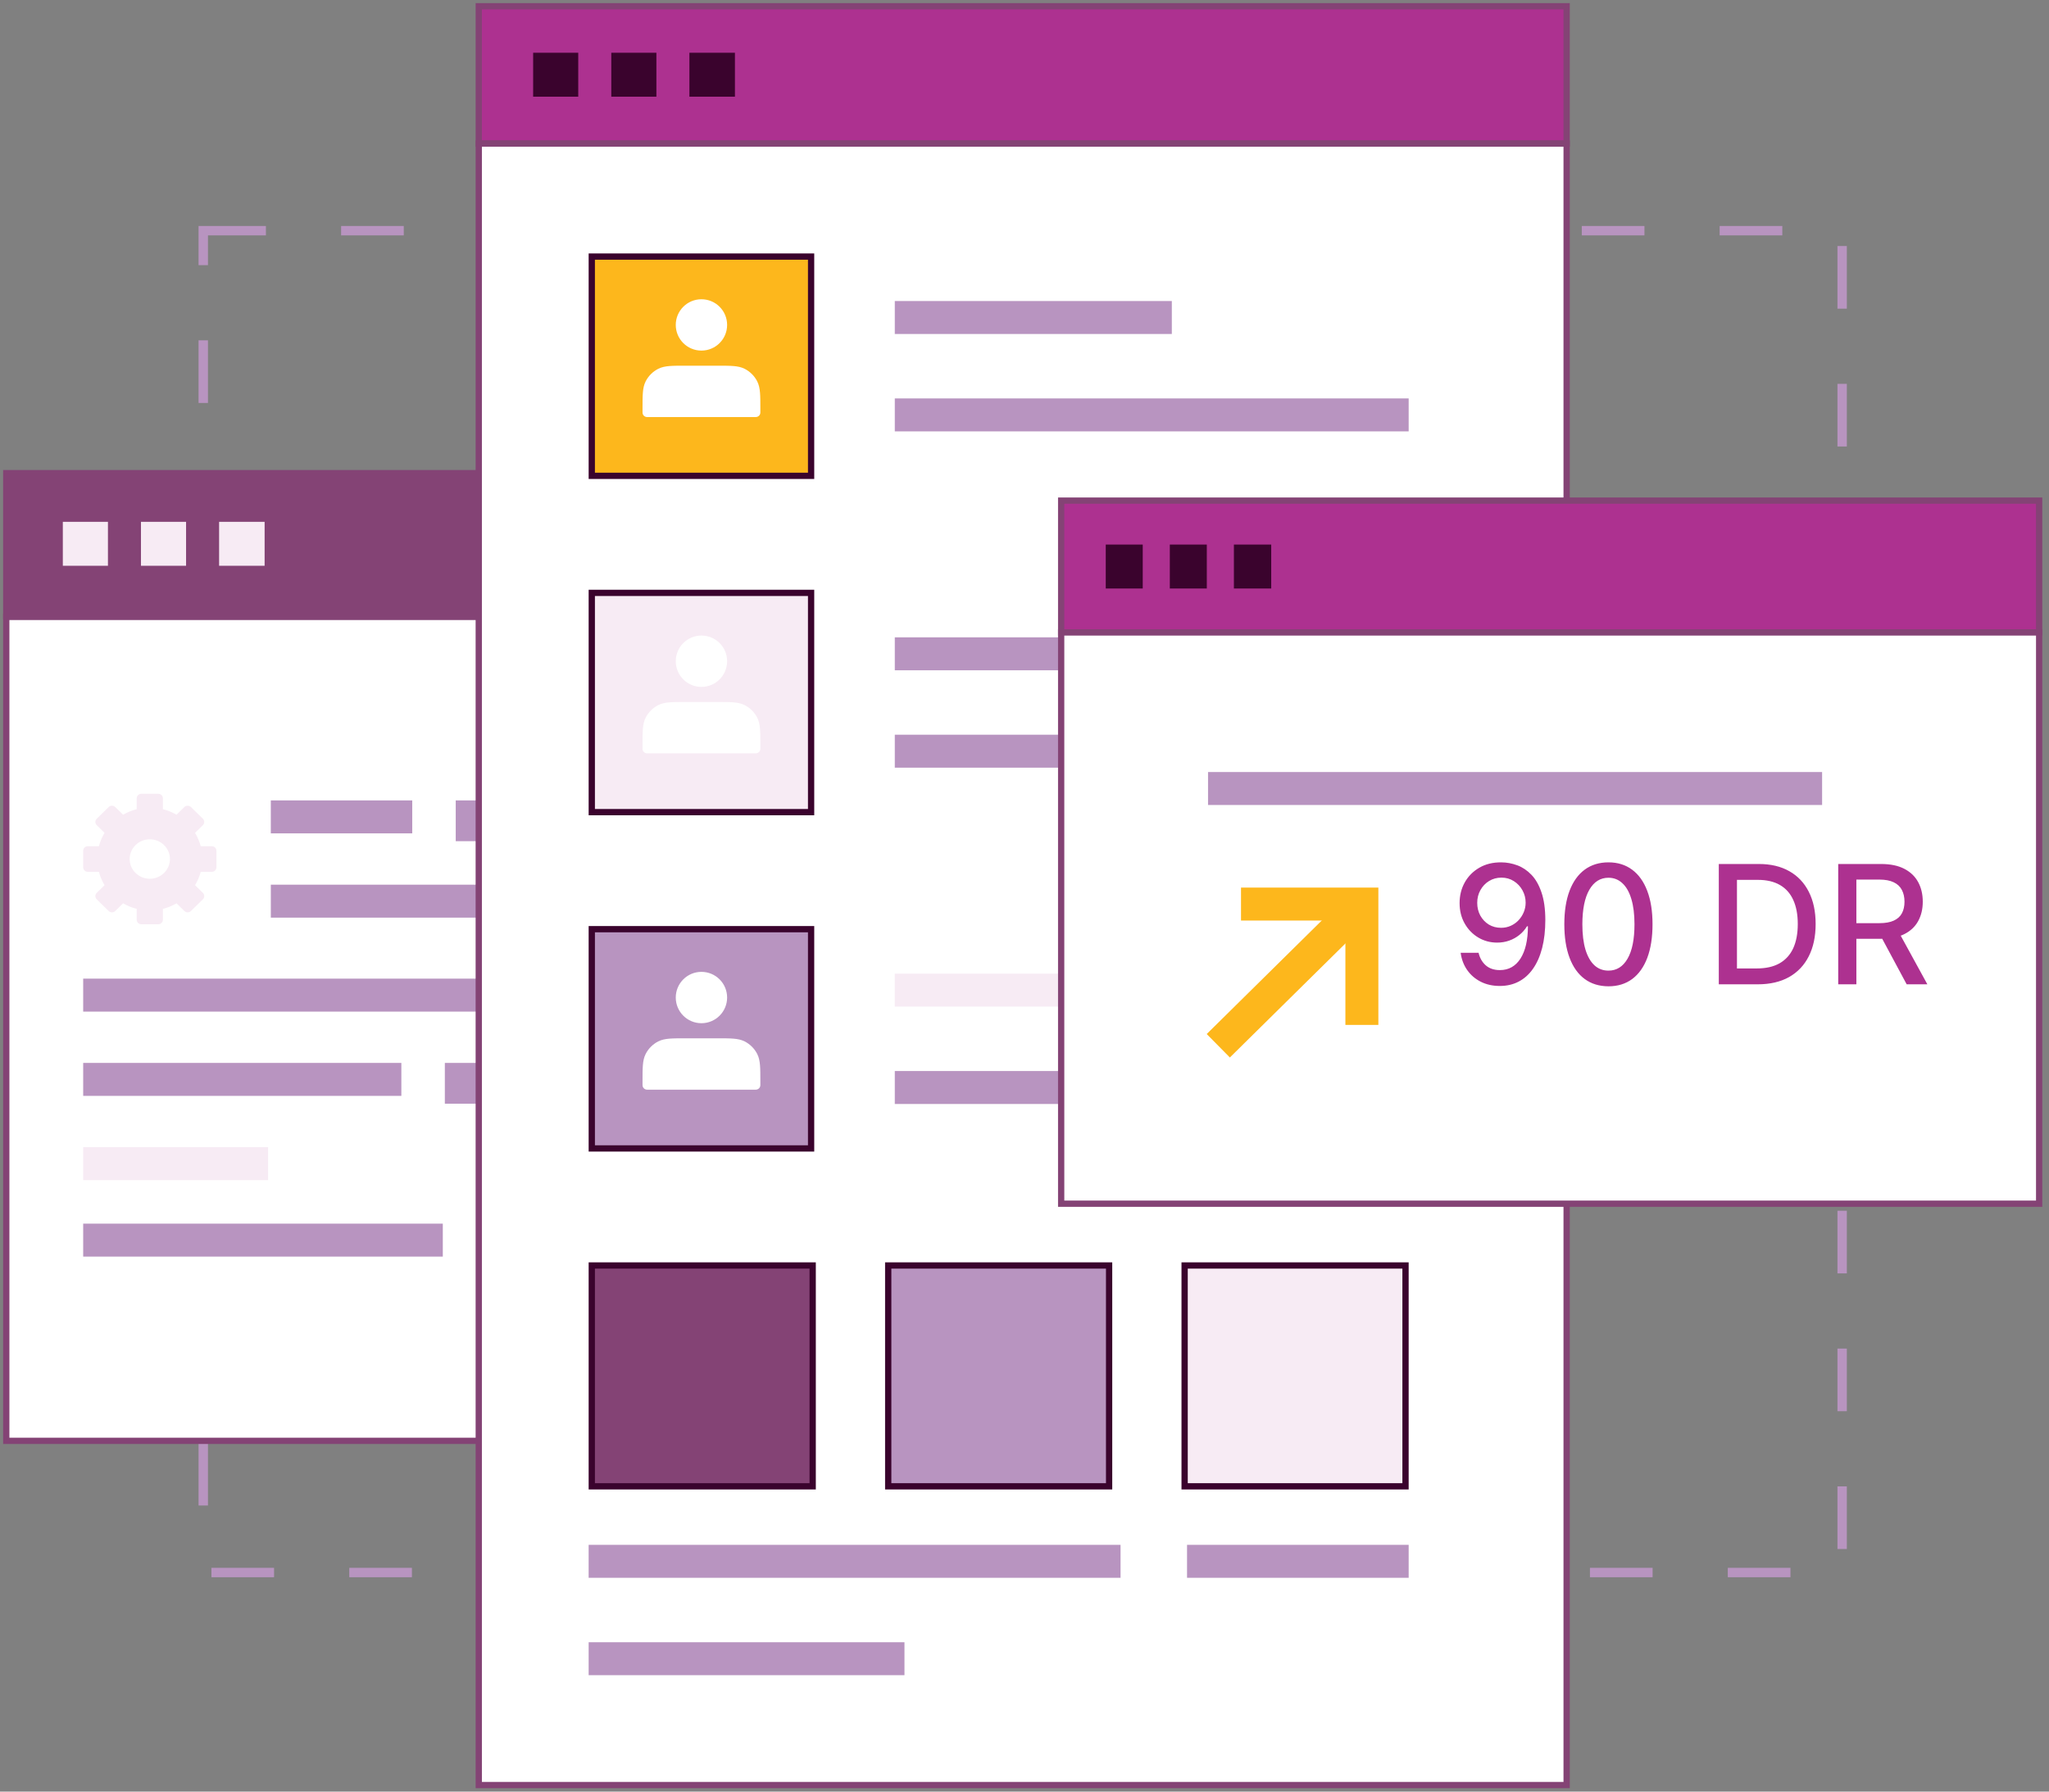
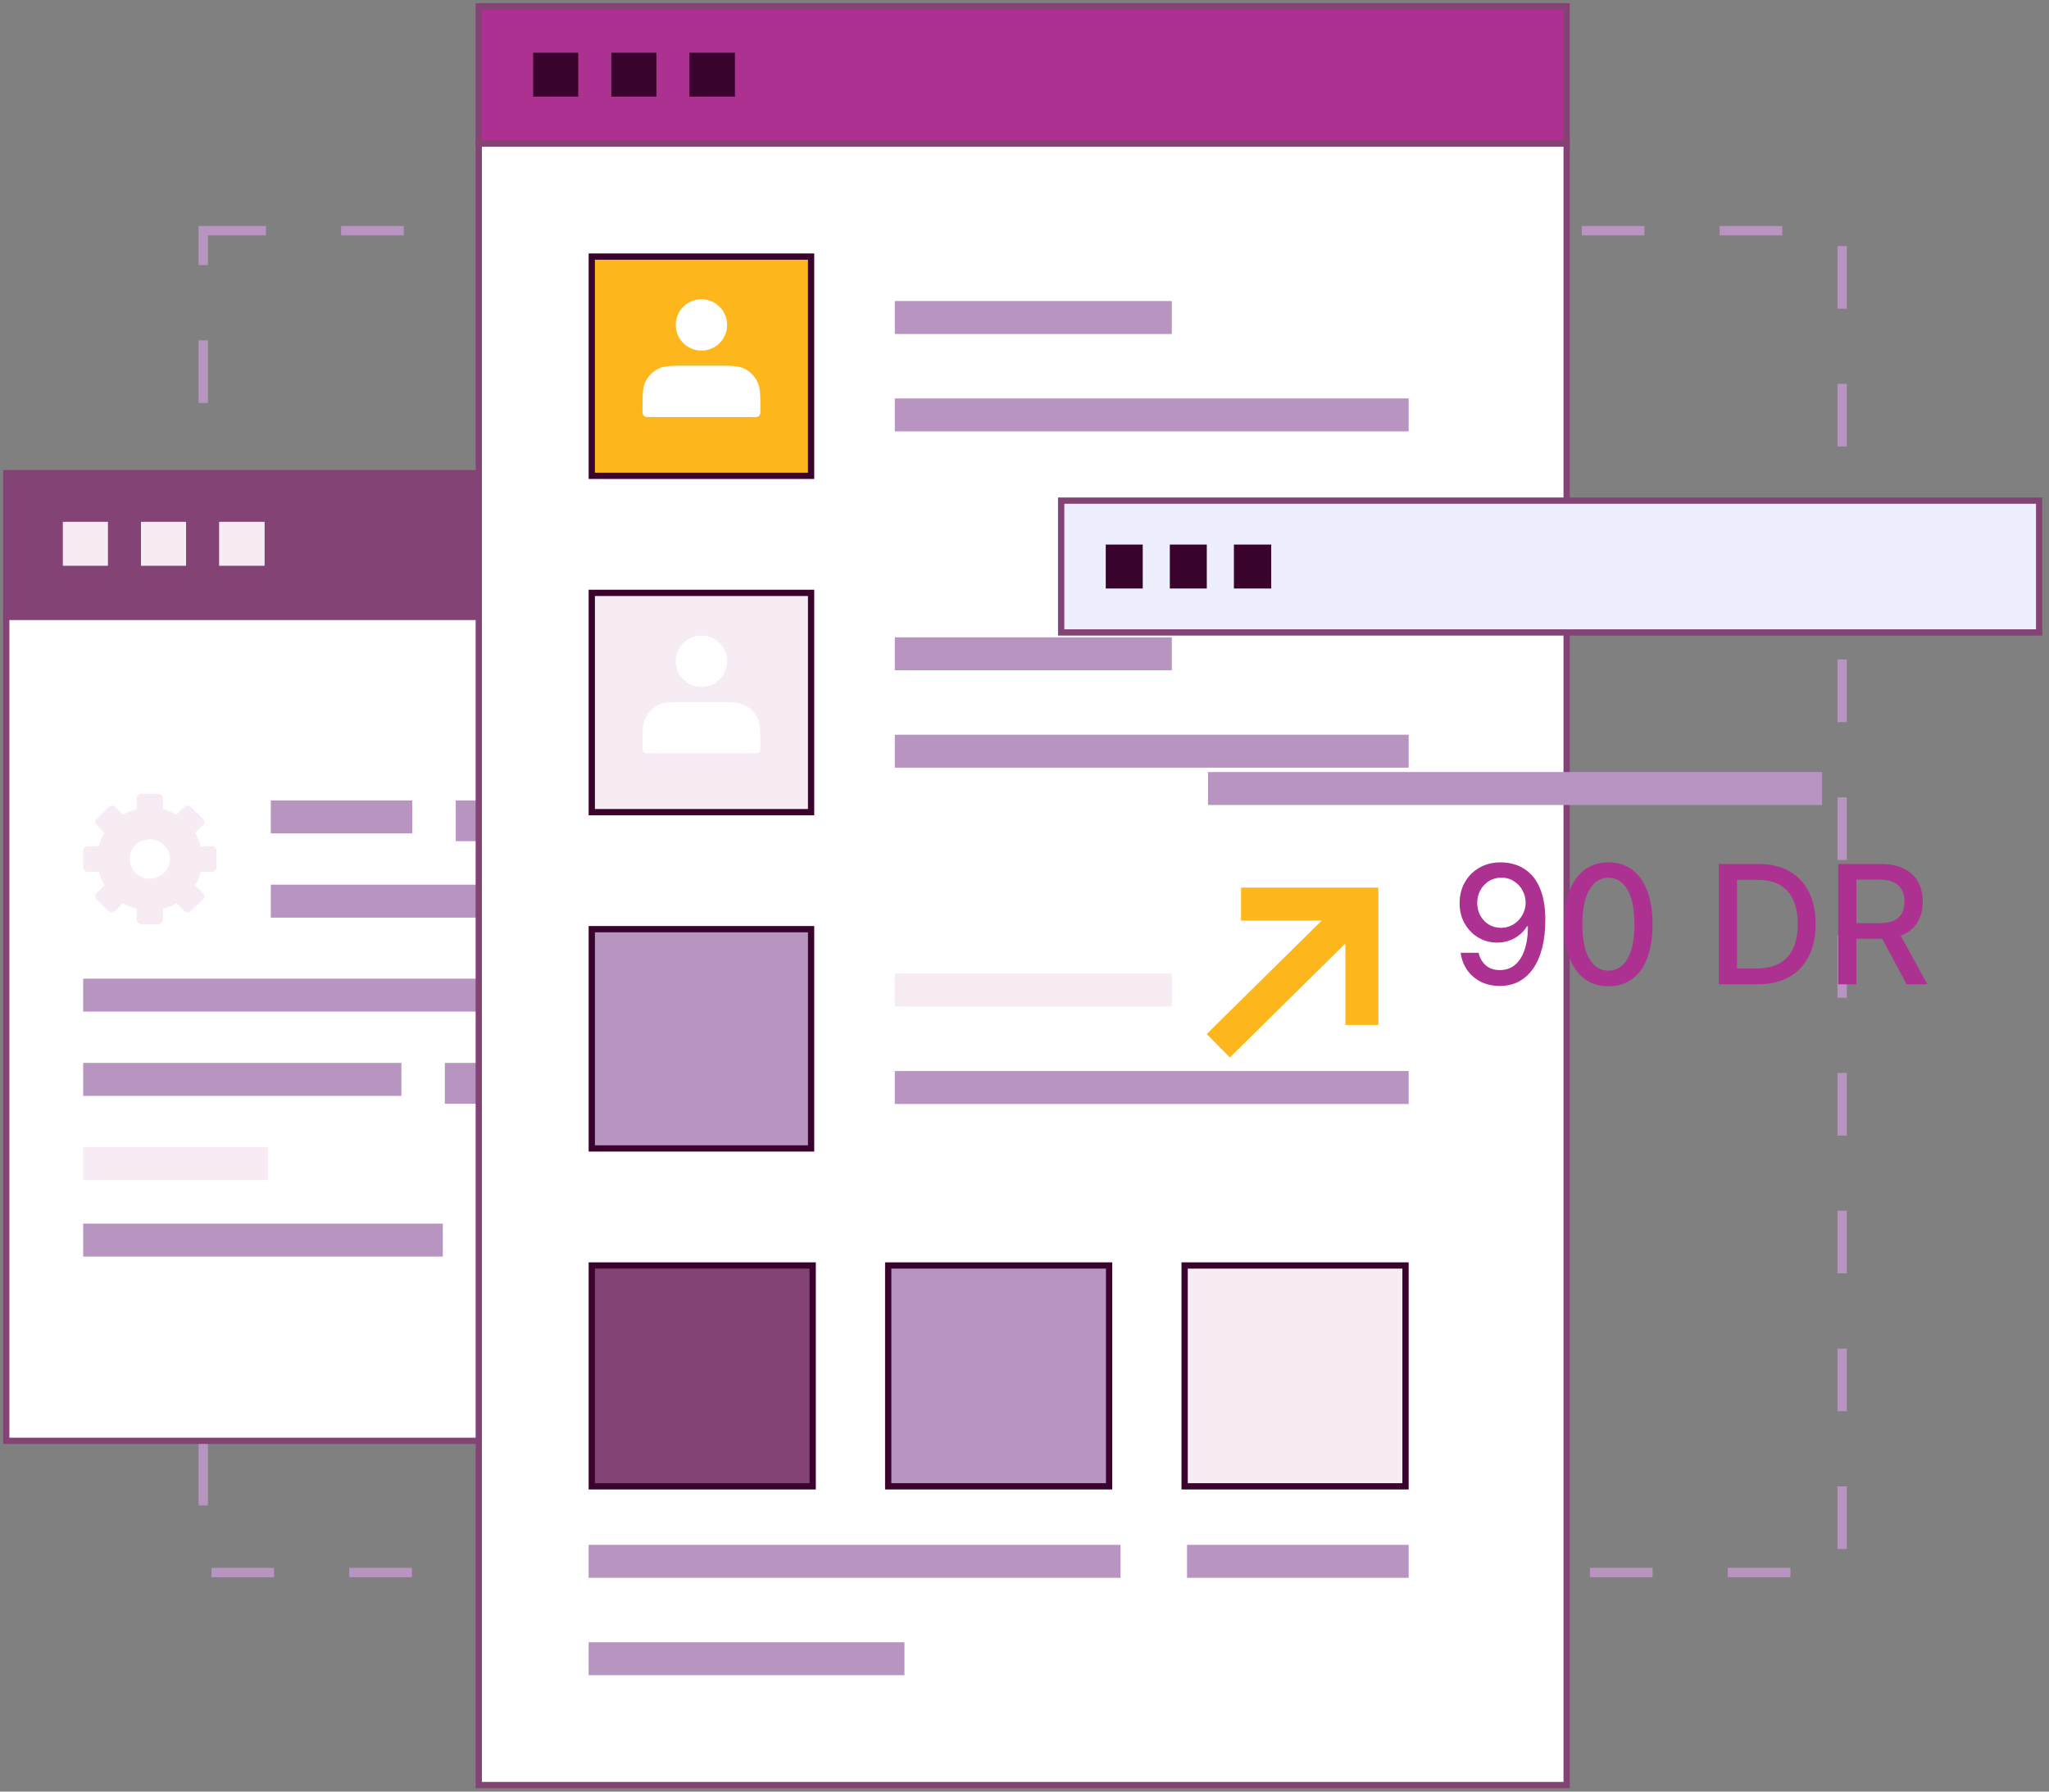
<svg xmlns="http://www.w3.org/2000/svg" width="327" height="286" viewBox="0 0 327 286" fill="none">
  <rect x="0" y="0" width="327" height="286" fill="#808080" stroke="none" />
  <rect x="32.438" y="36.824" width="261.55" height="214.201" stroke="#B894C0" stroke-width="1.5" stroke-dasharray="10 12" />
  <path d="M191.273 75.531H1V98.329H191.273V75.531Z" fill="#EDEFFF" />
  <path d="M191.273 75.531H1V98.329H191.273V75.531Z" fill="#844375" />
  <path d="M191.273 75.531H1V98.329H191.273V75.531Z" stroke="#844375" />
  <path d="M10.027 86.808H17.227" stroke="#F7EBF4" stroke-width="7.015" />
  <path d="M22.496 86.808H29.695" stroke="#F7EBF4" stroke-width="7.015" />
  <path d="M34.967 86.808H42.23" stroke="#F7EBF4" stroke-width="7.015" />
  <path d="M191.273 98.478V230.003H1V98.478H191.273Z" fill="white" stroke="#844375" />
  <path d="M21.817 127.438C21.817 127.037 22.149 126.712 22.559 126.712H25.256C25.666 126.712 25.998 127.037 25.998 127.438V129.171C26.772 129.366 27.502 129.665 28.172 130.054L29.423 128.828C29.713 128.544 30.183 128.544 30.472 128.828L32.38 130.696C32.669 130.98 32.669 131.44 32.38 131.724L31.128 132.95C31.525 133.606 31.831 134.322 32.029 135.079H33.798C34.208 135.079 34.54 135.405 34.54 135.806V138.448C34.54 138.85 34.208 139.175 33.798 139.175H32.029C31.831 139.933 31.525 140.648 31.128 141.304L32.38 142.53C32.669 142.814 32.669 143.274 32.38 143.558L30.472 145.426C30.183 145.71 29.713 145.71 29.423 145.426L28.172 144.2C27.502 144.589 26.772 144.889 25.998 145.083V146.816C25.998 147.217 25.666 147.543 25.256 147.543H22.559C22.149 147.543 21.817 147.217 21.817 146.816V145.083C21.044 144.889 20.314 144.589 19.644 144.2L18.392 145.426C18.103 145.71 17.633 145.71 17.343 145.426L15.436 143.558C15.146 143.274 15.146 142.814 15.436 142.53L16.687 141.304C16.291 140.648 15.985 139.933 15.786 139.175H14.017C13.607 139.175 13.275 138.85 13.275 138.448V135.806C13.275 135.405 13.607 135.079 14.017 135.079H15.786C15.985 134.322 16.291 133.606 16.687 132.95L15.436 131.724C15.146 131.44 15.146 130.98 15.436 130.696L17.343 128.828C17.633 128.544 18.103 128.544 18.392 128.828L19.644 130.054C20.314 129.665 21.044 129.366 21.817 129.171V127.438ZM20.693 137.127C20.693 138.866 22.133 140.276 23.908 140.276C25.683 140.276 27.122 138.866 27.122 137.127C27.122 135.388 25.683 133.978 23.908 133.978C22.133 133.978 20.693 135.388 20.693 137.127Z" fill="#F7EBF4" />
  <rect x="65.787" y="127.77" width="5.261" height="22.567" transform="rotate(90 65.787 127.77)" fill="#B894C0" />
  <rect x="179.875" y="127.77" width="6.51" height="107.144" transform="rotate(90 179.875 127.77)" fill="#B894C0" />
  <rect x="179.875" y="141.223" width="5.261" height="136.654" transform="rotate(90 179.875 141.223)" fill="#B894C0" />
  <rect x="89.221" y="156.222" width="5.261" height="75.946" transform="rotate(90 89.221 156.222)" fill="#B894C0" />
  <rect x="179.873" y="156.222" width="6.51" height="83.709" transform="rotate(90 179.873 156.222)" fill="#E4E4E4" />
  <rect x="64.051" y="169.675" width="5.261" height="50.775" transform="rotate(90 64.051 169.675)" fill="#B894C0" />
  <rect x="179.873" y="169.675" width="6.51" height="108.88" transform="rotate(90 179.873 169.675)" fill="#B894C0" />
  <rect x="42.785" y="183.128" width="5.261" height="29.51" transform="rotate(90 42.785 183.128)" fill="#F7EBF4" />
  <rect x="70.668" y="195.333" width="5.261" height="57.392" transform="rotate(90 70.668 195.333)" fill="#B894C0" />
  <path d="M250.019 1H76.406V22.921H250.019V1Z" fill="#EDEFFF" />
  <path d="M250.019 1H76.406V22.921H250.019V1Z" fill="#AD3190" />
  <path d="M250.019 1H76.406V22.921H250.019V1Z" stroke="#844375" />
  <path d="M85.084 11.927H92.283" stroke="#3A032D" stroke-width="7.015" />
  <path d="M97.555 11.927H104.754" stroke="#3A032D" stroke-width="7.015" />
  <path d="M110.023 11.927H117.287" stroke="#3A032D" stroke-width="7.015" />
  <rect x="76.406" y="22.921" width="173.613" height="262.03" fill="white" />
  <rect x="76.406" y="22.921" width="173.613" height="262.03" stroke="#844375" />
  <rect x="94.443" y="40.958" width="35" height="35" fill="#FDB71C" />
  <rect x="94.443" y="40.958" width="35" height="35" stroke="#3A032D" />
  <path d="M107.845 51.868C107.845 49.605 109.679 47.77 111.943 47.77C114.206 47.77 116.041 49.605 116.041 51.868C116.041 54.132 114.206 55.966 111.943 55.966C109.679 55.966 107.845 54.132 107.845 51.868ZM109.404 58.377H114.482C115.535 58.377 116.369 58.377 117.042 58.432C117.73 58.488 118.312 58.605 118.844 58.876C119.705 59.316 120.406 60.016 120.845 60.878C121.116 61.41 121.233 61.992 121.29 62.679C121.345 63.352 121.345 64.187 121.345 65.24V65.85C121.345 66.25 121.021 66.573 120.621 66.573H103.264C102.865 66.573 102.541 66.25 102.541 65.85V65.24C102.541 64.187 102.541 63.352 102.596 62.679C102.652 61.992 102.769 61.41 103.04 60.878C103.479 60.016 104.18 59.316 105.042 58.876C105.573 58.606 106.156 58.488 106.843 58.432C107.516 58.377 108.351 58.377 109.404 58.377Z" fill="white" />
  <rect x="187.012" y="48.054" width="5.261" height="44.211" transform="rotate(90 187.012 48.054)" fill="#B894C0" />
  <rect x="224.809" y="63.601" width="5.261" height="82.008" transform="rotate(90 224.809 63.601)" fill="#B894C0" />
  <rect x="94.443" y="94.642" width="35" height="35" fill="#F7EBF4" />
  <rect x="94.443" y="94.642" width="35" height="35" stroke="#3A032D" />
  <path d="M107.845 105.552C107.845 103.289 109.679 101.454 111.943 101.454C114.206 101.454 116.041 103.289 116.041 105.552C116.041 107.816 114.206 109.651 111.943 109.651C109.679 109.651 107.845 107.816 107.845 105.552ZM109.404 112.061H114.482C115.535 112.061 116.369 112.061 117.042 112.116C117.73 112.172 118.312 112.29 118.844 112.56C119.705 113 120.406 113.7 120.845 114.562C121.116 115.094 121.233 115.676 121.29 116.364C121.345 117.036 121.345 117.871 121.345 118.924V119.534C121.345 119.934 121.021 120.258 120.621 120.258H103.264C102.865 120.258 102.541 119.934 102.541 119.534V118.924C102.541 117.871 102.541 117.036 102.596 116.364C102.652 115.676 102.769 115.094 103.04 114.562C103.479 113.7 104.18 113 105.042 112.56C105.573 112.29 106.156 112.172 106.843 112.116C107.516 112.061 108.351 112.061 109.404 112.061Z" fill="white" />
  <rect x="187.012" y="101.738" width="5.261" height="44.211" transform="rotate(90 187.012 101.738)" fill="#B894C0" />
  <rect x="224.809" y="117.284" width="5.261" height="82.008" transform="rotate(90 224.809 117.284)" fill="#B894C0" />
  <rect x="94.443" y="148.326" width="35" height="35" fill="#B894C0" />
  <rect x="94.443" y="148.326" width="35" height="35" stroke="#3A032D" />
-   <path d="M107.845 159.237C107.845 156.974 109.679 155.139 111.943 155.139C114.206 155.139 116.041 156.974 116.041 159.237C116.041 161.501 114.206 163.336 111.943 163.336C109.679 163.336 107.845 161.501 107.845 159.237ZM109.404 165.746H114.482C115.535 165.746 116.369 165.746 117.042 165.801C117.73 165.857 118.312 165.975 118.844 166.245C119.705 166.685 120.406 167.385 120.845 168.247C121.116 168.779 121.233 169.361 121.29 170.049C121.345 170.721 121.345 171.556 121.345 172.609V173.219C121.345 173.619 121.021 173.943 120.621 173.943H103.264C102.865 173.943 102.541 173.619 102.541 173.219V172.609C102.541 171.556 102.541 170.721 102.596 170.049C102.652 169.361 102.769 168.779 103.04 168.247C103.479 167.385 104.18 166.685 105.042 166.245C105.573 165.975 106.156 165.857 106.843 165.801C107.516 165.746 108.351 165.746 109.404 165.746Z" fill="white" />
  <rect x="187.012" y="155.422" width="5.261" height="44.211" transform="rotate(90 187.012 155.422)" fill="#F7EBF4" />
  <rect x="224.809" y="170.969" width="5.261" height="82.008" transform="rotate(90 224.809 170.969)" fill="#B894C0" />
  <rect x="94.443" y="202.011" width="35.253" height="35.253" fill="#844375" stroke="#3A032D" />
  <rect x="141.75" y="202.011" width="35.253" height="35.253" fill="#B894C0" stroke="#3A032D" />
  <rect x="189.055" y="202.011" width="35.253" height="35.253" fill="#F7EBF4" stroke="#3A032D" />
  <rect x="178.828" y="246.606" width="5.261" height="84.886" transform="rotate(90 178.828 246.606)" fill="#B894C0" />
  <rect x="224.809" y="246.606" width="5.261" height="35.369" transform="rotate(90 224.809 246.606)" fill="#B894C0" />
  <rect x="144.344" y="262.153" width="5.261" height="50.401" transform="rotate(90 144.344 262.153)" fill="#B894C0" />
  <path d="M325.428 79.915H169.352V100.959H325.428V79.915Z" fill="#EDEFFF" />
-   <path d="M325.428 79.915H169.352V100.959H325.428V79.915Z" fill="#AD3190" />
  <path d="M325.428 79.915H169.352V100.959H325.428V79.915Z" stroke="#844375" />
  <path d="M176.467 90.437H182.37" stroke="#3A032D" stroke-width="7.015" />
  <path d="M186.691 90.437H192.594" stroke="#3A032D" stroke-width="7.015" />
  <path d="M196.918 90.437H202.874" stroke="#3A032D" stroke-width="7.015" />
-   <path d="M325.428 100.959V192.15H169.352V100.959H325.428Z" fill="white" stroke="#844375" />
  <rect x="192.791" y="123.24" width="97.999" height="5.261" fill="#B894C0" />
  <path d="M194.451 163.216L192.579 165.064L196.275 168.809L198.147 166.961L194.451 163.216ZM198.147 166.961L219.191 146.19L215.495 142.446L194.451 163.216L198.147 166.961Z" fill="#FDB71C" />
  <path d="M198.053 144.318H217.343V163.608" stroke="#FDB71C" stroke-width="5.261" />
  <path d="M239.605 137.659C240.461 137.666 241.305 137.822 242.136 138.128C242.968 138.434 243.718 138.935 244.387 139.629C245.062 140.322 245.6 141.26 246 142.442C246.406 143.617 246.613 145.08 246.619 146.83C246.619 148.512 246.45 150.009 246.113 151.322C245.775 152.629 245.29 153.732 244.659 154.633C244.034 155.533 243.274 156.217 242.38 156.686C241.486 157.155 240.48 157.39 239.361 157.39C238.217 157.39 237.201 157.164 236.313 156.714C235.425 156.264 234.703 155.642 234.147 154.848C233.59 154.048 233.243 153.129 233.106 152.091H235.966C236.154 152.916 236.535 153.585 237.11 154.098C237.692 154.604 238.442 154.858 239.361 154.858C240.767 154.858 241.865 154.245 242.652 153.02C243.44 151.788 243.837 150.069 243.843 147.862H243.693C243.368 148.4 242.962 148.862 242.474 149.25C241.993 149.637 241.452 149.938 240.852 150.15C240.252 150.363 239.611 150.469 238.929 150.469C237.823 150.469 236.816 150.197 235.91 149.653C235.003 149.109 234.281 148.362 233.744 147.412C233.206 146.462 232.937 145.377 232.937 144.158C232.937 142.945 233.212 141.845 233.762 140.857C234.319 139.869 235.094 139.088 236.088 138.513C237.088 137.931 238.26 137.647 239.605 137.659ZM239.614 140.097C238.882 140.097 238.223 140.279 237.635 140.641C237.054 140.998 236.594 141.482 236.257 142.095C235.919 142.701 235.75 143.376 235.75 144.12C235.75 144.864 235.913 145.539 236.238 146.146C236.569 146.746 237.019 147.224 237.588 147.581C238.164 147.931 238.82 148.106 239.558 148.106C240.108 148.106 240.62 148 241.096 147.787C241.571 147.574 241.986 147.281 242.343 146.905C242.699 146.524 242.977 146.093 243.177 145.611C243.377 145.13 243.477 144.624 243.477 144.092C243.477 143.386 243.309 142.729 242.971 142.123C242.64 141.517 242.183 141.029 241.602 140.66C241.021 140.285 240.358 140.097 239.614 140.097ZM256.693 157.446C255.211 157.44 253.945 157.049 252.895 156.274C251.845 155.498 251.041 154.37 250.485 152.888C249.928 151.407 249.65 149.622 249.65 147.534C249.65 145.452 249.928 143.673 250.485 142.198C251.047 140.723 251.854 139.597 252.904 138.822C253.961 138.047 255.224 137.659 256.693 137.659C258.162 137.659 259.422 138.05 260.472 138.831C261.522 139.607 262.325 140.732 262.882 142.207C263.444 143.677 263.726 145.452 263.726 147.534C263.726 149.628 263.448 151.416 262.891 152.898C262.335 154.373 261.531 155.502 260.481 156.283C259.431 157.058 258.168 157.446 256.693 157.446ZM256.693 154.942C257.993 154.942 259.009 154.307 259.74 153.038C260.478 151.769 260.847 149.934 260.847 147.534C260.847 145.94 260.678 144.592 260.341 143.492C260.009 142.386 259.531 141.548 258.906 140.979C258.287 140.404 257.549 140.116 256.693 140.116C255.399 140.116 254.383 140.754 253.645 142.029C252.907 143.305 252.535 145.139 252.529 147.534C252.529 149.134 252.695 150.488 253.026 151.594C253.364 152.695 253.842 153.529 254.461 154.098C255.08 154.661 255.824 154.942 256.693 154.942ZM280.521 157.127H274.304V137.922H280.718C282.6 137.922 284.216 138.306 285.566 139.075C286.916 139.838 287.951 140.935 288.67 142.367C289.395 143.792 289.758 145.502 289.758 147.496C289.758 149.497 289.392 151.216 288.661 152.654C287.935 154.092 286.885 155.198 285.51 155.974C284.134 156.742 282.471 157.127 280.521 157.127ZM277.201 154.595H280.361C281.824 154.595 283.04 154.32 284.009 153.77C284.978 153.213 285.704 152.41 286.185 151.36C286.666 150.303 286.907 149.015 286.907 147.496C286.907 145.99 286.666 144.711 286.185 143.661C285.71 142.611 285 141.814 284.056 141.27C283.112 140.726 281.94 140.454 280.54 140.454H277.201V154.595ZM293.361 157.127V137.922H300.207C301.694 137.922 302.929 138.178 303.911 138.691C304.898 139.203 305.636 139.913 306.124 140.819C306.611 141.72 306.855 142.761 306.855 143.942C306.855 145.118 306.608 146.152 306.114 147.046C305.627 147.934 304.889 148.625 303.901 149.119C302.92 149.612 301.685 149.859 300.197 149.859H295.011V147.365H299.935C300.872 147.365 301.635 147.231 302.223 146.962C302.817 146.693 303.251 146.302 303.526 145.79C303.801 145.277 303.939 144.661 303.939 143.942C303.939 143.217 303.798 142.589 303.517 142.057C303.242 141.526 302.807 141.12 302.213 140.838C301.626 140.551 300.854 140.407 299.897 140.407H296.259V157.127H293.361ZM302.842 148.462L307.587 157.127H304.286L299.635 148.462H302.842Z" fill="#AD3190" />
</svg>